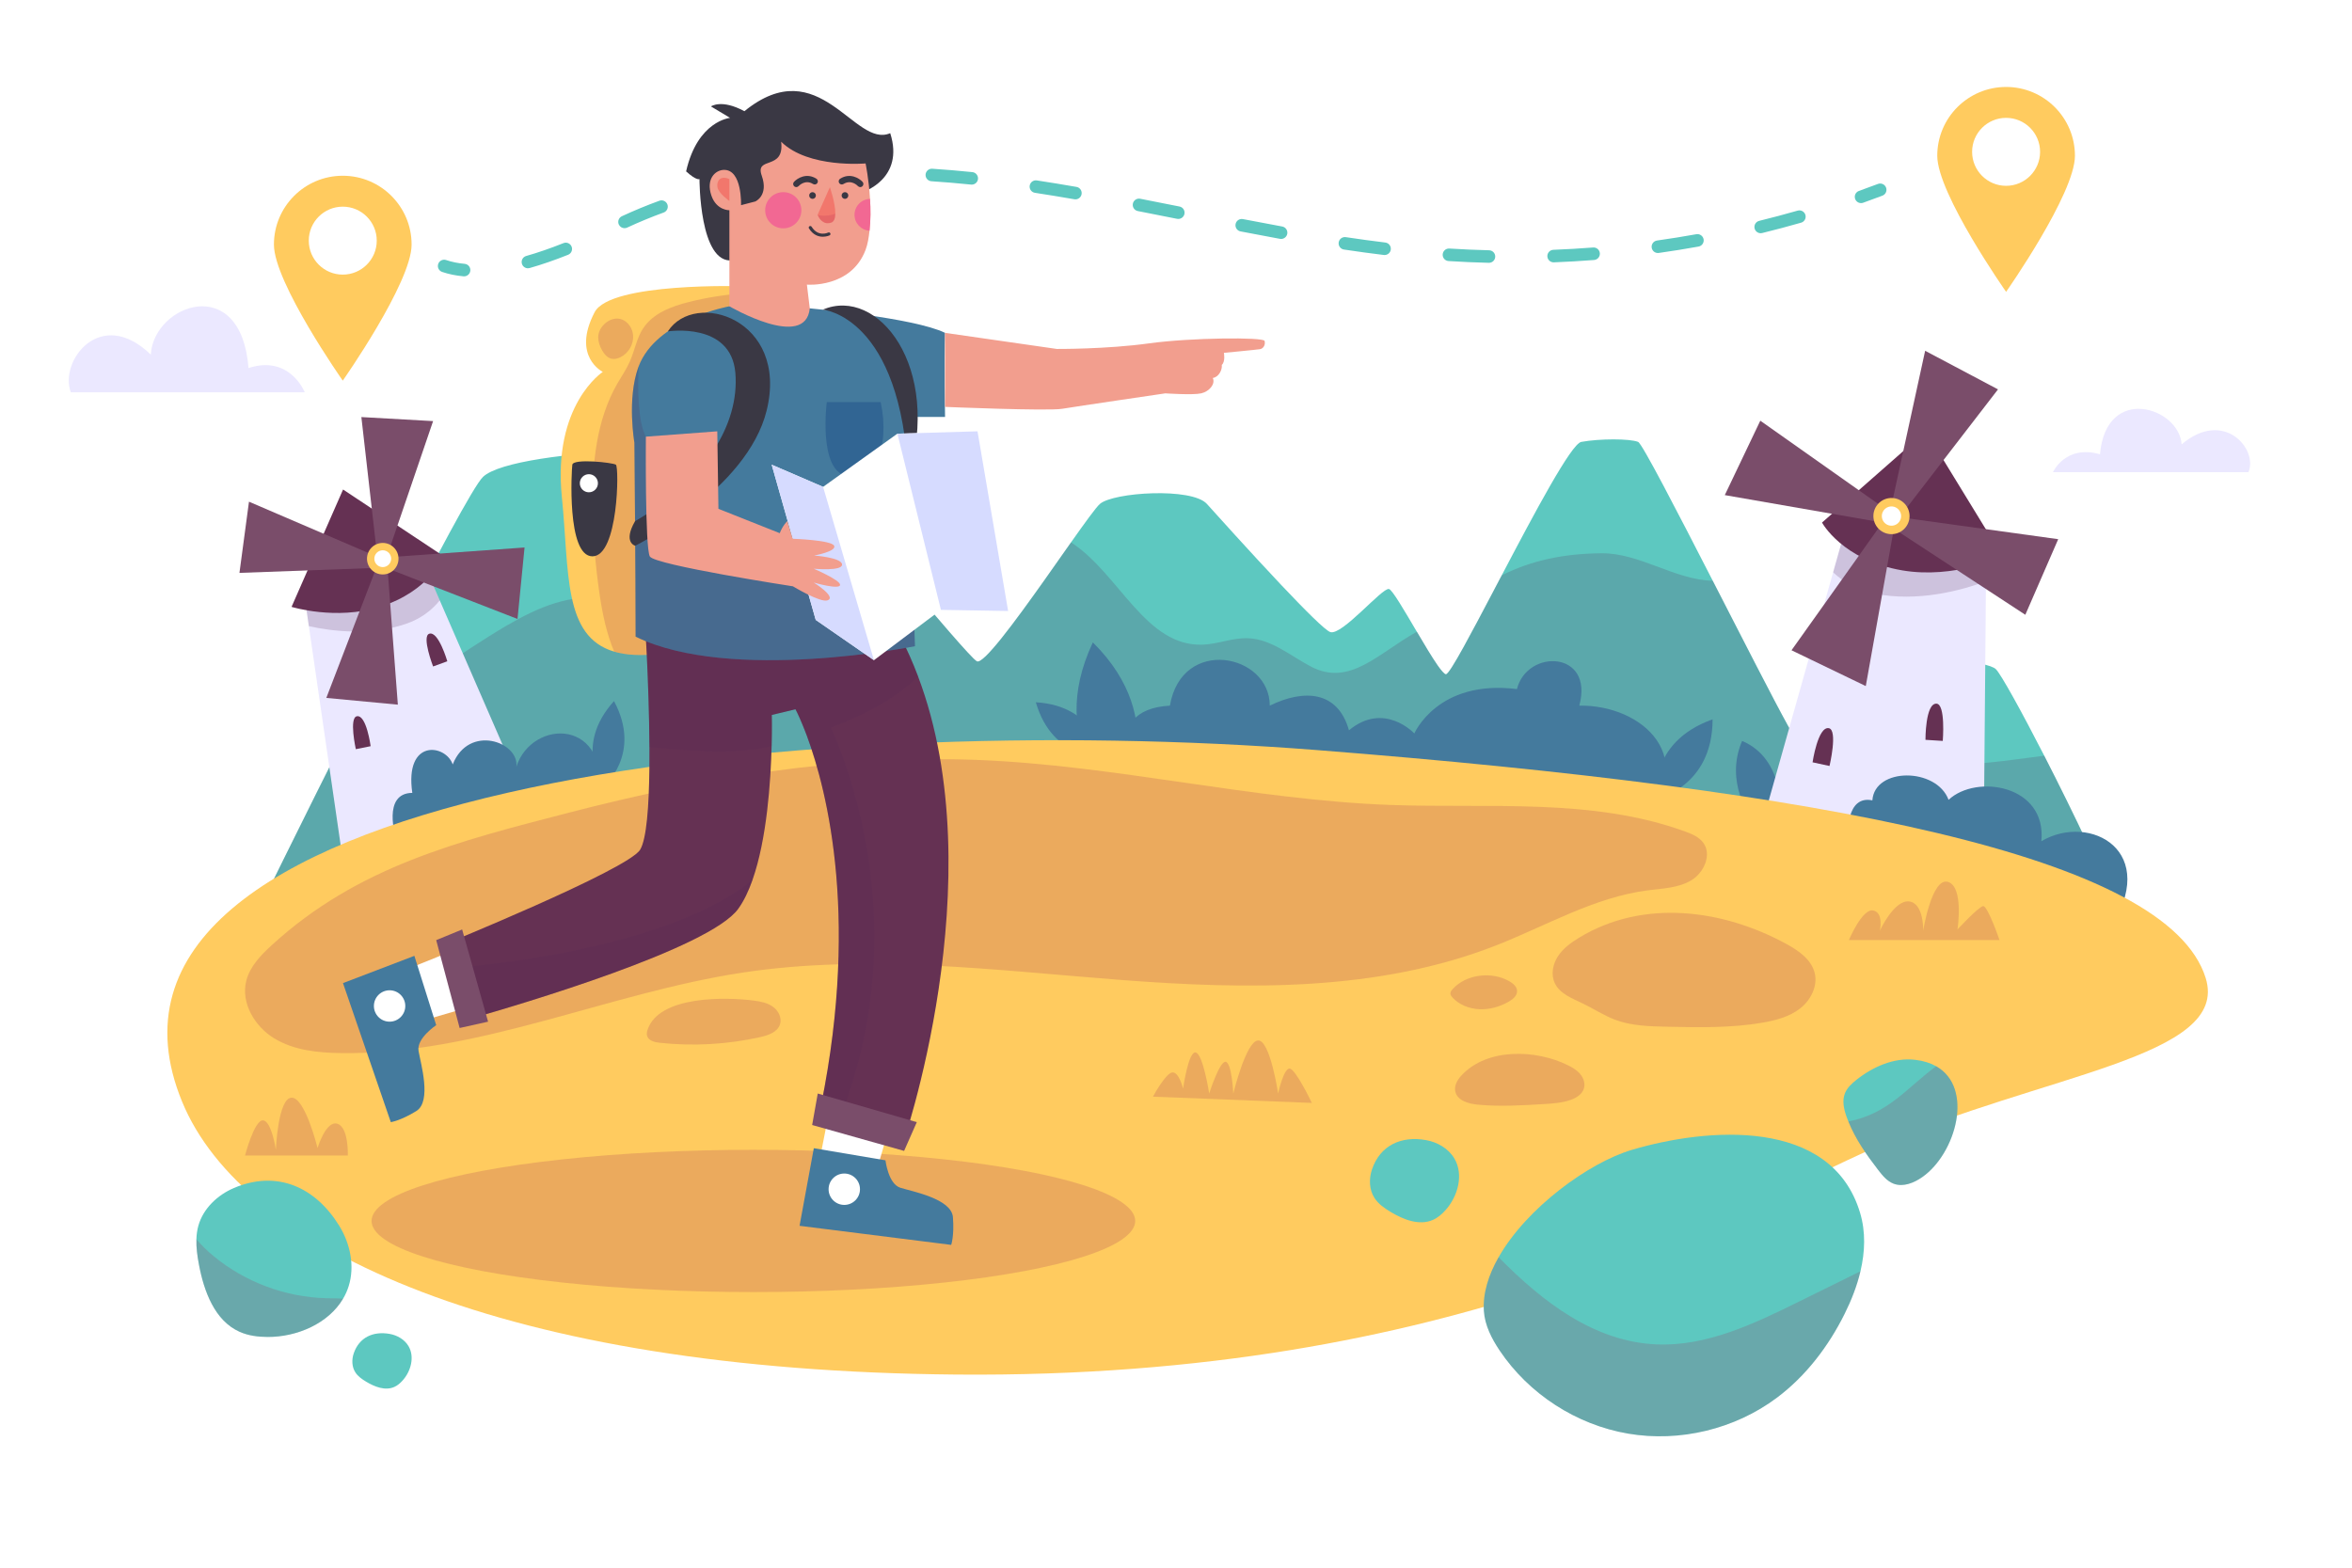
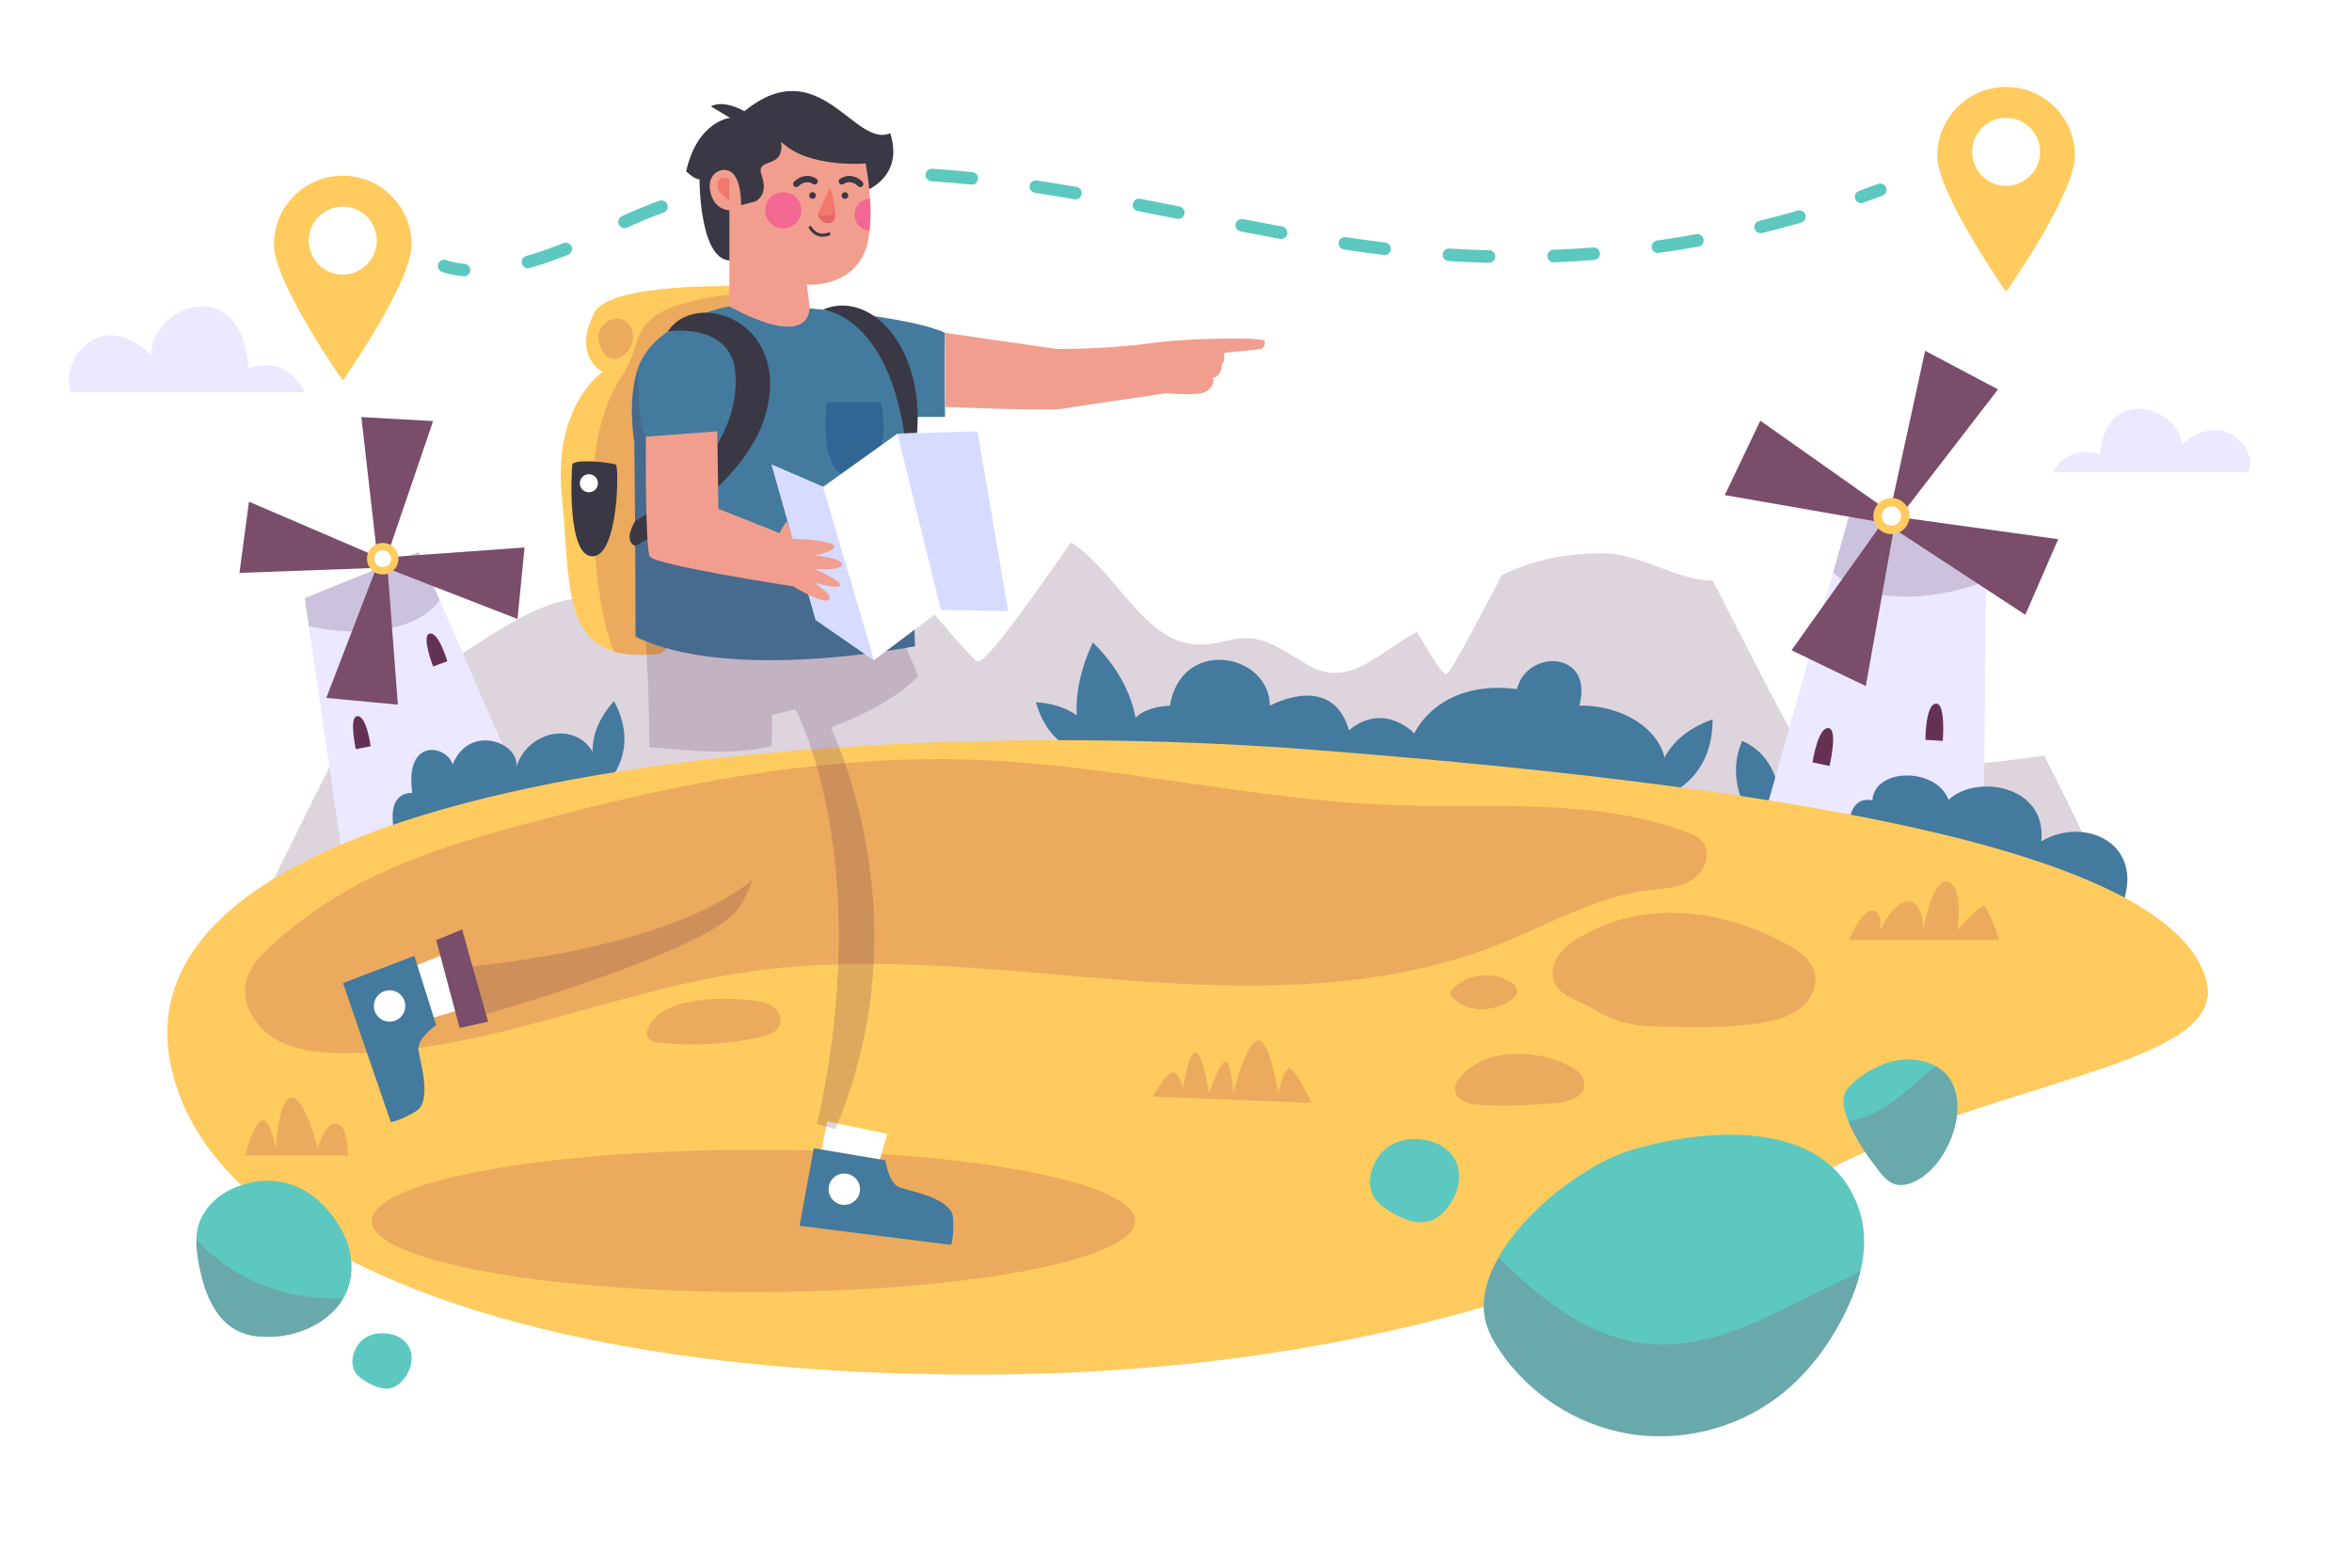
<svg xmlns="http://www.w3.org/2000/svg" version="1.1" x="0px" y="0px" viewBox="0 0 750 500" style="enable-background:new 0 0 750 500;" xml:space="preserve">
  <g id="BACKGROUND">
    <rect style="fill:#FFFFFF;" width="750" height="500" />
  </g>
  <g id="OBJECTS">
    <g>
      <g>
        <path style="fill:#5DC8C0;" d="M147.987,88.138c-0.061,0-0.122-0.002-0.183-0.008c-2.453-0.222-4.748-0.694-6.822-1.403     c-1.045-0.357-1.602-1.494-1.246-2.54c0.357-1.044,1.494-1.602,2.54-1.246c1.771,0.605,3.753,1.011,5.889,1.205     c1.1,0.1,1.911,1.072,1.811,2.172C149.882,87.357,149.01,88.138,147.987,88.138z" />
        <path style="fill:#5DC8C0;" d="M168.342,85.565c-0.872,0-1.674-0.575-1.923-1.455c-0.301-1.063,0.316-2.169,1.379-2.47     c3.708-1.05,7.702-2.429,11.872-4.096c1.027-0.412,2.19,0.088,2.6,1.114c0.41,1.026-0.089,2.189-1.114,2.6     c-4.299,1.719-8.426,3.143-12.267,4.231C168.706,85.54,168.522,85.565,168.342,85.565z M474.796,83.823c-0.017,0-0.033,0-0.049,0     c-4.267-0.103-8.585-0.292-12.835-0.562c-1.102-0.07-1.939-1.021-1.869-2.123c0.07-1.102,1.016-1.926,2.123-1.869     c4.197,0.267,8.463,0.454,12.678,0.555c1.104,0.027,1.978,0.943,1.951,2.048C476.768,82.959,475.878,83.823,474.796,83.823z      M495.415,83.672c-1.069,0-1.955-0.845-1.997-1.922c-0.043-1.104,0.817-2.033,1.921-2.076c4.202-0.163,8.464-0.411,12.669-0.737     c1.106-0.084,2.063,0.738,2.149,1.839c0.086,1.102-0.738,2.063-1.839,2.149c-4.257,0.33-8.571,0.581-12.824,0.746     C495.468,83.671,495.441,83.672,495.415,83.672z M441.508,81.338c-0.081,0-0.162-0.005-0.244-0.015     c-4.07-0.495-8.346-1.077-12.707-1.73c-1.092-0.164-1.845-1.182-1.682-2.274c0.164-1.092,1.181-1.847,2.274-1.682     c4.325,0.648,8.563,1.226,12.596,1.716c1.097,0.133,1.877,1.13,1.744,2.227C443.368,80.594,442.505,81.338,441.508,81.338z      M528.663,80.694c-0.981,0-1.837-0.722-1.978-1.721c-0.154-1.094,0.608-2.105,1.702-2.259c4.169-0.587,8.385-1.263,12.531-2.01     c1.084-0.195,2.127,0.526,2.323,1.614c0.196,1.087-0.526,2.127-1.614,2.323c-4.196,0.756-8.463,1.44-12.683,2.035     C528.849,80.688,528.755,80.694,528.663,80.694z M408.513,76.21c-0.119,0-0.24-0.011-0.361-0.033     c-3.866-0.704-7.978-1.48-12.571-2.372c-1.084-0.21-1.792-1.26-1.582-2.345c0.21-1.084,1.26-1.792,2.345-1.582     c4.578,0.889,8.674,1.662,12.525,2.363c1.087,0.198,1.807,1.24,1.609,2.326C410.302,75.534,409.461,76.21,408.513,76.21z      M561.443,74.382c-0.899,0-1.717-0.611-1.941-1.524c-0.263-1.072,0.393-2.156,1.466-2.419c4.09-1.004,8.217-2.102,12.264-3.264     c1.063-0.304,2.169,0.309,2.474,1.371c0.305,1.062-0.309,2.169-1.371,2.474c-4.097,1.176-8.273,2.287-12.414,3.304     C561.761,74.363,561.601,74.382,561.443,74.382z M199.148,72.777c-0.754,0-1.476-0.429-1.815-1.157     c-0.466-1.002-0.031-2.191,0.97-2.657c3.859-1.794,7.882-3.456,11.956-4.94c1.038-0.377,2.186,0.156,2.564,1.195     c0.378,1.038-0.157,2.186-1.195,2.564c-3.967,1.445-7.883,3.063-11.639,4.808C199.717,72.717,199.431,72.777,199.148,72.777z      M375.732,69.83c-0.13,0-0.262-0.013-0.393-0.039c-4.171-0.833-8.343-1.663-12.518-2.477c-1.084-0.211-1.792-1.261-1.58-2.346     c0.211-1.084,1.262-1.794,2.346-1.58c4.18,0.815,8.358,1.646,12.535,2.48c1.083,0.217,1.786,1.27,1.57,2.353     C377.502,69.172,376.666,69.83,375.732,69.83z M342.926,63.583c-0.114,0-0.229-0.01-0.345-0.03     c-4.441-0.771-8.549-1.444-12.56-2.056c-1.092-0.167-1.842-1.187-1.675-2.279c0.166-1.092,1.181-1.845,2.279-1.675     c4.038,0.616,8.173,1.292,12.641,2.068c1.088,0.189,1.817,1.225,1.628,2.313C344.726,62.897,343.88,63.583,342.926,63.583z      M230.724,62.107c-0.913,0-1.737-0.629-1.948-1.558c-0.245-1.077,0.43-2.148,1.507-2.393c4.11-0.934,8.375-1.747,12.675-2.415     c1.093-0.174,2.114,0.577,2.283,1.669c0.17,1.091-0.578,2.114-1.669,2.283c-4.209,0.654-8.382,1.449-12.403,2.363     C231.02,62.091,230.871,62.107,230.724,62.107z M309.87,58.883c-0.068,0-0.137-0.003-0.207-0.01     c-4.284-0.439-8.54-0.798-12.649-1.066c-1.102-0.072-1.938-1.023-1.865-2.126c0.072-1.102,1.023-1.93,2.126-1.865     c4.159,0.271,8.464,0.634,12.797,1.078c1.099,0.113,1.898,1.095,1.786,2.194C311.752,58.117,310.883,58.883,309.87,58.883z      M263.769,57.571c-1.052,0-1.934-0.822-1.995-1.885c-0.063-1.103,0.779-2.048,1.882-2.111c4.183-0.24,8.511-0.375,12.864-0.4     c0.004,0,0.008,0,0.012,0c1.1,0,1.994,0.888,2,1.988c0.006,1.104-0.884,2.005-1.988,2.012c-4.285,0.025-8.544,0.157-12.659,0.393     C263.846,57.57,263.807,57.571,263.769,57.571z" />
        <path style="fill:#5DC8C0;" d="M593.451,64.776c-0.822,0-1.592-0.51-1.884-1.328c-0.371-1.041,0.171-2.185,1.211-2.556     c2.028-0.724,4.049-1.467,6.063-2.231c1.031-0.391,2.188,0.128,2.58,1.161c0.392,1.033-0.128,2.188-1.161,2.58     c-2.038,0.773-4.084,1.526-6.137,2.258C593.901,64.739,593.674,64.776,593.451,64.776z" />
      </g>
-       <path style="fill:#5DC8C0;" d="M561.568,303.41c-4.52,0.04-9.13,0.07-13.82,0.09c-12.46,0.05-25.53,0.05-39.05,0    c-6.88-0.03-13.88-0.07-20.98-0.12c-2.83-0.02-5.68-0.05-8.54-0.07c-2.87-0.02-5.77-0.05-8.68-0.08    c-172.13-1.73-389.61-9.8-389.61-9.8s15.36-31.36,32.06-64.56c3.68-7.32,7.43-14.73,11.09-21.91c0.09-0.17,0.18-0.33,0.26-0.5    c14.02-27.49,26.75-51.55,29.73-54.37c10.13-9.6,89.48-11.68,100.14-4.22c5,3.5,17.07,17.09,28.89,30.77    c7.05,8.17,14.01,16.36,19.31,22.46c0.16,0.19,0.33,0.38,0.49,0.57c4.51,5.18,7.73,8.72,8.63,9.24    c2.01,1.15,11.99-12.39,21.44-25.72c0.15-0.21,0.3-0.43,0.45-0.64c2.86-4.03,5.65-8.02,8.14-11.56    c4.46-6.31,7.97-11.18,9.21-12.26c4.27-3.74,29.33-5.34,34.13,0c2.71,3,13.68,15.23,23.41,25.54l0.54,0.57    c7.31,7.73,13.82,14.26,15.41,14.76c3.74,1.18,16.56-14.27,18.7-13.74c1.07,0.27,4.95,6.96,8.88,13.63h0.01    c2.37,4.03,4.77,8.05,6.58,10.66c1.19,1.7,2.13,2.79,2.65,2.9c0.01,0,0.03,0,0.03,0c0.62,0,2.68-3.34,5.59-8.6    c2.62-4.73,5.94-11.03,9.52-17.84c0.22-0.43,0.45-0.86,0.68-1.3c0.66-1.26,1.33-2.53,2.01-3.82    c10.45-19.9,22.17-41.97,25.36-42.55c5.87-1.07,15.46-1.07,18.13,0c1.27,0.51,12.33,21.92,23.8,44.29    c2.52,4.91,5.06,9.87,7.52,14.66c8.99,17.54,16.91,32.88,18.91,35.72c0.2,0.28,0.34,0.44,0.42,0.47    c1.34,0.52,7.69-9.19,13.03-16.89c3.2-4.6,6.03-8.49,7.23-9.05c0.88-0.41,4.27-0.63,8.79-0.65c11.91-0.05,31.7,1.26,34.4,3.96    c1.64,1.65,8.05,13.24,15.4,27.57c9.31,18.16,20.12,40.72,24.59,52.94C678.738,300.21,630.958,302.84,561.568,303.41z" />
      <path style="opacity:0.2;fill:#592C55;" d="M561.568,303.41c-4.52,0.04-9.13,0.07-13.82,0.09c-12.46,0.05-25.53,0.05-39.05,0    c-6.88-0.03-13.88-0.07-20.98-0.12c-2.83-0.02-5.68-0.05-8.54-0.07c-2.87-0.02-5.77-0.05-8.68-0.08    c-172.13-1.73-389.61-9.8-389.61-9.8s15.36-31.36,32.06-64.56c1.55-0.68,3.07-1.4,4.57-2.15c15.42-7.69,29.1-18.41,43.96-27.14    c9.76-5.74,21.04-10.76,32.1-8.33c6.58,1.44,12.32,5.37,18.66,7.61c21.81,7.69,44.82-5.54,64.91-17c1.92-1.1,3.89-2.18,5.91-3.22    c7.05,8.17,14.01,16.36,19.31,22.46c0.16,0.19,0.33,0.38,0.49,0.57c4.51,5.18,7.73,8.72,8.63,9.24    c2.01,1.15,11.99-12.39,21.44-25.72c0.15-0.21,0.3-0.43,0.45-0.64c2.86-4.03,5.65-8.02,8.14-11.56c0.25,0.15,0.5,0.32,0.75,0.49    c14.82,10.11,23.2,32.7,41.14,32.14c4.93-0.16,9.69-2.27,14.62-2.06c7.38,0.3,13.44,5.58,19.98,9.03    c12.42,6.54,21.52-4.3,33.79-11.1h0.01c2.37,4.03,4.77,8.05,6.58,10.66c1.19,1.7,2.13,2.79,2.65,2.9c0.01,0,0.03,0,0.03,0    c0.62,0,2.68-3.34,5.59-8.6c2.62-4.73,5.94-11.03,9.52-17.84c0.22-0.43,0.45-0.86,0.68-1.3c0.66-1.26,1.33-2.53,2.01-3.82    c9.65-4.81,19.81-6.92,31.8-7.03c12.25-0.1,23.36,8.49,35.49,8.77c2.52,4.91,5.06,9.87,7.52,14.66    c8.99,17.54,16.91,32.88,18.91,35.72c0.2,0.28,0.34,0.44,0.42,0.47c1.34,0.52,7.69-9.19,13.03-16.89    c2.52,13.32,16.93,22.36,30.76,24.05c11.66,1.43,23.35-0.79,35.06-2.22c9.31,18.16,20.12,40.72,24.59,52.94    C678.738,300.21,630.958,302.84,561.568,303.41z" />
      <path style="fill:#447A9D;" d="M558.375,260.696c0,0-8.559-11.112-2.853-24.386c13.695,5.814,12.268,23.245,12.268,23.245" />
      <g>
        <polygon style="fill:#EBE8FF;" points="561.223,265.229 632.519,273.989 633.281,185.413 633.368,175.011 589.778,163.954      584.541,182.541    " />
        <path style="fill:#653153;" d="M583.158,232.245c2.969,0.515,0.233,12.061,0.233,12.061l-5.405-1.173     C577.987,243.133,579.676,231.641,583.158,232.245z" />
        <path style="fill:#653153;" d="M592.459,194.898c2.969,0.515,0.233,12.061,0.233,12.061l-5.405-1.173     C587.288,205.785,588.977,194.293,592.459,194.898z" />
        <path style="fill:#653153;" d="M617.461,224.421c3.012,0.063,2.044,11.888,2.044,11.888l-5.519-0.347     C613.985,235.963,613.927,224.348,617.461,224.421z" />
        <path style="opacity:0.2;fill:#592C55;" d="M584.541,182.541c3.414,3.206,7.829,5.766,13.515,6.855     c13.369,2.566,26.766-0.872,35.225-3.983l0.087-10.402l-43.59-11.057L584.541,182.541z" />
-         <path style="fill:#653153;" d="M614.117,137.543l24.487,40.018c0,0-15.432,7.167-31.978,4.363     c-19.175-3.25-25.625-15.259-25.625-15.259L614.117,137.543z" />
        <polyline style="fill:#7A4D6A;" points="605.403,165.337 637.119,124.189 613.884,111.88 602.606,163.648    " />
        <polyline style="fill:#7A4D6A;" points="603.765,164.138 561.32,134.179 549.999,157.91 602.195,167.003    " />
        <polyline style="fill:#7A4D6A;" points="601.406,165.078 571.272,207.398 594.956,218.818 604.264,166.66    " />
        <polyline style="fill:#7A4D6A;" points="602.366,167.618 645.829,196.079 656.317,171.968 603.835,164.7    " />
        <path style="fill:#FFCB5F;" d="M597.435,165.375c0.431,3.156,3.338,5.365,6.494,4.935c3.156-0.43,5.365-3.338,4.935-6.494     c-0.431-3.156-3.338-5.365-6.494-4.935C599.214,159.312,597.004,162.219,597.435,165.375z" />
        <path style="fill:#FFFFFF;" d="M600.097,165.012c0.23,1.685,1.783,2.865,3.468,2.635c1.685-0.23,2.865-1.783,2.635-3.468     c-0.23-1.685-1.783-2.865-3.468-2.635C601.047,161.774,599.867,163.326,600.097,165.012z" />
      </g>
      <path style="fill:#447A9D;" d="M589.309,266.186c0,0-0.704-12.678,7.748-10.918c0.704-10.565,20.426-10.549,24.3-0.168    c8.805-8.285,31.344-4.763,29.583,13.199c15.496-9.157,38.388,3.17,21.483,28.527" />
      <g>
        <polygon style="fill:#EBE8FF;" points="170.098,260.13 109.578,276.09 98.488,199.71 97.188,190.74 133.518,176.06      140.228,191.49    " />
        <path style="fill:#653153;" d="M136.888,202.12c-2.502,0.794,1.219,10.44,1.219,10.44l4.528-1.649     C142.635,210.911,139.824,201.188,136.888,202.12z" />
        <path style="fill:#653153;" d="M113.828,228.437c-2.593,0.409-0.364,10.504-0.364,10.504l4.724-0.949     C118.188,237.992,116.87,227.957,113.828,228.437z" />
        <path style="opacity:0.2;fill:#592C55;" d="M140.228,191.49c-2.57,3.17-6.08,5.9-10.86,7.51c-11.24,3.79-23.21,2.4-30.88,0.71     l-1.3-8.97l36.33-14.68L140.228,191.49z" />
-         <path style="fill:#653153;" d="M109.395,156.126l-16.427,37.433c0,0,14.167,4.37,28.121,0     c16.172-5.064,20.325-16.191,20.325-16.191L109.395,156.126z" />
        <polyline style="fill:#7A4D6A;" points="120.354,177.998 115.233,133.021 138.107,134.306 123.201,177.998    " />
        <polyline style="fill:#7A4D6A;" points="122.116,177.841 167.268,174.615 165.023,197.414 121.996,180.685    " />
        <polyline style="fill:#7A4D6A;" points="123.452,179.605 126.865,224.743 104.056,222.593 120.607,179.497    " />
        <polyline style="fill:#7A4D6A;" points="121.592,181.067 76.355,182.718 79.393,160.01 121.811,178.228    " />
        <path style="fill:#FFCB5F;" d="M127.075,178.189c0,2.775-2.25,5.025-5.025,5.025s-5.025-2.25-5.025-5.025     c0-2.775,2.25-5.025,5.025-5.025S127.075,175.414,127.075,178.189z" />
        <circle style="fill:#FFFFFF;" cx="122.05" cy="178.189" r="2.684" />
      </g>
      <path style="fill:#447A9D;" d="M126.236,267.251c0,0-4.498-14.303,5.241-14.366c-2.525-17.375,10.629-15.572,12.889-9.079    c5.146-12.985,21.225-7.172,20.295,0.721c5.05-15.51,30.402-15.664,26.33,10.821" />
      <path style="fill:#447A9D;" d="M361.72,249.961c0,0-11.873-23.6,11.338-24.905c3.777-22.184,31.847-16.577,31.848,0    c10.796-5.282,21.655-4.871,25.247,7.863c11.259-9.334,20.848,1.014,20.848,1.014s7.409-17.326,32.719-14.159    c3.239-12.925,24.655-12.303,19.885,5.282c20.062-0.311,39.495,16.591,18.982,39.458    C502.073,287.382,361.72,249.961,361.72,249.961z" />
      <path style="fill:#447A9D;" d="M528.133,254.82c0,0-2.853-17.974,17.974-25.392C546.107,251.111,528.133,254.82,528.133,254.82z" />
      <path style="fill:#447A9D;" d="M357.433,255.807c0,0-24.556-17.659-8.948-50.923C374.081,230.25,357.433,255.807,357.433,255.807z    " />
      <path style="fill:#447A9D;" d="M351.804,241.146c0,0-16.014,1.602-21.501-17.163C349.446,225.089,351.804,241.146,351.804,241.146    z" />
      <path style="fill:#447A9D;" d="M192.458,250.918c0,0-9.766-12.792,3.33-27.309C204.891,240.486,192.458,250.918,192.458,250.918z" />
      <path style="fill:#FFCB5F;" d="M58.075,351.385c19.35,47.06,102.469,85.77,246.845,87.017    c159.601,1.379,245.139-51.32,293.905-72.81c52.388-23.086,112.461-28.278,104.505-53.701    c-12.195-38.971-121.303-59.954-283.431-72.664C254.92,226.294,16.879,251.192,58.075,351.385z" />
      <path style="opacity:0.2;fill:#9B2C55;" d="M86.654,301.451c-3.466,3.174-6.925,6.74-8.103,11.29    c-1.834,7.084,2.65,14.645,8.903,18.445c6.253,3.8,13.857,4.58,21.174,4.688c43.685,0.643,84.959-19.112,128.154-25.669    c39.91-6.058,80.532-0.737,120.781,2.348c40.25,3.085,81.957,3.71,119.535-11.035c16.017-6.285,31.289-15.351,48.354-17.551    c4.712-0.607,9.692-0.737,13.785-3.148c4.093-2.411,6.712-8.186,3.909-12.021c-1.356-1.856-3.605-2.802-5.764-3.588    c-29.738-10.827-62.45-7.314-94.077-8.481c-44.092-1.626-87.433-12.608-131.521-14.354c-44.08-1.745-87.913,5.829-130.446,16.838    C146.059,268.343,114.103,276.312,86.654,301.451z" />
      <ellipse style="opacity:0.2;fill:#9B2C55;" cx="240.239" cy="389.411" rx="121.753" ry="22.687" />
      <path style="opacity:0.2;fill:#9B2C55;" d="M206.473,328.49c-0.198,0.608-0.31,1.27-0.132,1.884    c0.45,1.557,2.387,2.037,3.998,2.211c10.718,1.157,21.626,0.539,32.144-1.823c2.535-0.569,5.426-1.575,6.24-4.043    c0.678-2.054-0.494-4.366-2.25-5.629c-1.756-1.263-3.966-1.691-6.111-1.968C231.714,318.006,210.086,317.414,206.473,328.49z" />
      <path style="opacity:0.2;fill:#9B2C55;" d="M503.512,299.084c-2.563,1.56-5.062,3.38-6.708,5.889    c-1.646,2.508-2.307,5.834-1.039,8.554c1.612,3.455,5.615,4.92,9.05,6.576c3.412,1.644,6.594,3.776,10.136,5.116    c5.239,1.982,10.965,2.127,16.565,2.248c10.214,0.221,20.504,0.437,30.569-1.309c4.236-0.735,8.547-1.879,11.937-4.524    c3.39-2.645,5.664-7.101,4.649-11.28c-1.033-4.255-5.003-7.073-8.84-9.181C549.46,289.982,524.028,286.596,503.512,299.084z" />
      <path style="opacity:0.2;fill:#9B2C55;" d="M465.959,343.077c-1.254,1.368-2.286,3.189-1.91,5.006    c0.599,2.899,4.159,3.942,7.105,4.228c6.974,0.676,14.001,0.255,20.995-0.167c2.951-0.178,5.947-0.365,8.732-1.353    c1.785-0.633,3.589-1.751,4.172-3.552c0.506-1.564-0.054-3.327-1.091-4.603s-2.489-2.142-3.961-2.875    C489.922,334.743,474.222,334.062,465.959,343.077z" />
      <g>
        <path style="fill:#FFCB5F;" d="M639.7,27.732c-12.124,0-21.952,9.828-21.952,21.952c0,12.124,21.952,43.392,21.952,43.392     s21.952-31.268,21.952-43.392C661.652,37.56,651.823,27.732,639.7,27.732z M639.7,59.265c-5.986,0-10.838-4.852-10.838-10.838     c0-5.986,4.852-10.838,10.838-10.838c5.986,0,10.838,4.852,10.838,10.838C650.538,54.413,645.685,59.265,639.7,59.265z" />
        <path style="fill:#FFCB5F;" d="M109.3,56.053c-12.124,0-21.952,9.828-21.952,21.952c0,12.124,21.952,43.392,21.952,43.392     s21.952-31.269,21.952-43.392C131.252,65.881,121.424,56.053,109.3,56.053z M109.3,87.587c-5.986,0-10.838-4.852-10.838-10.838     c0-5.986,4.852-10.838,10.838-10.838c5.986,0,10.838,4.852,10.838,10.838C120.138,82.735,115.286,87.587,109.3,87.587z" />
      </g>
      <path style="fill:#5DC8C0;" d="M593.258,405.46c-1.11,4.69-2.91,9.28-5.05,13.57c-5.15,10.36-12.34,19.83-21.6,26.76    c-13.39,10.02-30.96,14.26-47.44,11.45c-16.49-2.81-31.66-12.63-40.97-26.52c-2.55-3.8-4.73-8.05-5.02-12.62    c-0.36-5.6,1.46-11.45,4.69-17.12c8.95-15.74,28.71-30.14,42.48-34.24c23.76-7.06,63.64-10.58,72.8,20.11    C594.958,392.91,594.718,399.27,593.258,405.46z" />
      <path style="fill:#5DC8C0;" d="M437.49,372.995c-1.006,2.974-0.906,6.427,0.788,9.07c1.232,1.923,3.176,3.267,5.13,4.448    c4.102,2.479,9.199,4.502,13.571,2.537c1.533-0.689,2.828-1.821,3.951-3.072c3.992-4.449,5.879-11.369,2.827-16.508    c-1.89-3.183-5.396-5.199-9.041-5.846C446.836,362.229,440.109,365.253,437.49,372.995z" />
      <path style="fill:#5DC8C0;" d="M112.788,431.669c-0.669,1.978-0.603,4.275,0.524,6.033c0.82,1.279,2.112,2.173,3.412,2.958    c2.728,1.649,6.118,2.994,9.026,1.688c1.019-0.458,1.881-1.211,2.628-2.043c2.655-2.959,3.91-7.561,1.88-10.98    c-1.257-2.117-3.589-3.458-6.013-3.888C119.004,424.509,114.53,426.521,112.788,431.669z" />
      <path style="fill:#5DC8C0;" d="M111.169,410.26c-0.44,1.4-1.04,2.72-1.77,3.95c-4.64,7.89-14.64,12.23-24.04,12.2    c-3.06-0.01-6.16-0.4-8.95-1.64c-7.96-3.55-11.38-12.92-12.98-21.48c-0.5-2.65-0.89-5.37-0.8-8.05c0.04-1.45,0.23-2.88,0.62-4.29    c1.54-5.5,6.1-9.82,11.35-12.05c13.68-5.82,25.92-0.35,33.56,12.02C111.698,396.65,113.198,403.85,111.169,410.26z" />
      <path style="fill:#5DC8C0;" d="M613.018,375.39c-2.67,1.88-6.1,3.29-9.16,2.15c-2.09-0.79-3.58-2.61-4.94-4.38    c-3.71-4.81-7.26-9.85-9.51-15.47c-0.24-0.56-0.45-1.13-0.65-1.7c-0.81-2.33-1.37-4.93-0.47-7.24c0.68-1.76,2.13-3.11,3.61-4.29    c5.33-4.24,12.06-7.24,18.83-6.44c2.65,0.31,4.86,1.03,6.67,2.05C629.568,346.95,623.688,367.88,613.018,375.39z" />
      <path style="opacity:0.2;fill:#9B2C55;" d="M589.565,299.826c0,0,4.269-10.129,7.73-9.449c3.462,0.68,2.153,6.449,2.153,6.449    s4.538-9.871,9.31-9.322c4.772,0.549,4.508,9.322,4.508,9.322s2.741-17.095,7.889-15.564c5.148,1.531,3.036,15.187,3.036,15.187    s6.72-7.261,8.173-7.453c1.453-0.192,5.24,10.831,5.24,10.831" />
      <path style="opacity:0.2;fill:#9B2C55;" d="M367.646,349.767c0,0,4.067-7.558,6.201-7.726c2.134-0.169,3.414,5.167,3.414,5.167    s1.707-12.165,4.055-11.524c2.348,0.641,4.268,13.084,4.268,13.084s3.414-10.736,5.335-10.096    c1.921,0.64,2.348,10.096,2.348,10.096s4.055-16.711,7.896-16.925c3.841-0.213,6.402,16.925,6.402,16.925s1.707-7.962,3.628-7.962    c1.921,0,7.122,10.962,7.122,10.962" />
      <path style="opacity:0.2;fill:#9B2C55;" d="M78.136,368.535c0,0,2.993-11.435,5.745-11.204c2.753,0.231,4.083,9.393,4.083,9.393    s0.665-16.443,4.988-16.627c4.323-0.184,8.313,16.053,8.313,16.053s2.66-8.887,6.318-7.74c3.658,1.147,3.333,10.125,3.333,10.125" />
      <path style="opacity:0.2;fill:#9B2C55;" d="M593.258,405.46c-1.11,4.69-2.91,9.28-5.05,13.57c-5.15,10.36-12.34,19.83-21.6,26.76    c-13.39,10.02-30.96,14.26-47.44,11.45c-16.49-2.81-31.66-12.63-40.97-26.52c-2.55-3.8-4.73-8.05-5.02-12.62    c-0.36-5.6,1.46-11.45,4.69-17.12c14.23,14.45,30.58,26.93,50.31,27.8c16.01,0.7,31.15-6.57,45.51-13.66    C580.208,411.9,586.728,408.68,593.258,405.46z" />
      <path style="opacity:0.2;fill:#9B2C55;" d="M613.018,375.39c-2.67,1.88-6.1,3.29-9.16,2.15c-2.09-0.79-3.58-2.61-4.94-4.38    c-3.71-4.81-7.26-9.85-9.51-15.47c12.85-2.51,18.75-10.86,27.99-17.62C629.568,346.95,623.688,367.88,613.018,375.39z" />
      <path style="opacity:0.2;fill:#9B2C55;" d="M109.398,414.21c-4.64,7.89-14.64,12.23-24.04,12.2c-3.06-0.01-6.16-0.4-8.95-1.64    c-7.96-3.55-11.38-12.92-12.98-21.48c-0.5-2.65-0.89-5.37-0.8-8.05c1.67,1.97,3.54,3.79,5.5,5.4    c10.04,8.28,22.89,13.08,35.9,13.41C105.808,414.1,107.618,414.07,109.398,414.21z" />
      <path style="opacity:0.2;fill:#9B2C55;" d="M463.18,315.509c-0.364,0.413-0.715,0.896-0.681,1.428    c0.029,0.446,0.325,0.837,0.636,1.179c2.098,2.313,5.339,3.619,8.597,3.769c3.258,0.15,6.512-0.79,9.295-2.366    c1.382-0.783,2.789-1.955,2.742-3.454c-0.041-1.312-1.2-2.355-2.397-3.058C475.742,309.703,467.404,310.708,463.18,315.509z" />
      <path style="fill:#EBE8FF;" d="M716.979,150.591h-62.333c0,0,3.945-8.857,14.991-5.701c1.973-22.487,25.249-14.991,26.038-3.156    C709.089,130.293,720.135,143.274,716.979,150.591z" />
      <path style="fill:#EBE8FF;" d="M22.577,125.123h74.611c0,0-4.722-12.028-17.944-7.742c-2.361-30.536-30.222-20.357-31.167-4.286    C32.022,97.559,18.799,115.186,22.577,125.123z" />
    </g>
    <g>
      <polygon style="fill:#FFFFFF;" points="144.732,303.088 128.598,309.597 133.681,325.852 149.594,321.211   " />
      <polygon style="fill:#FFFFFF;" points="263.777,357.664 261.12,371.188 278.975,375.262 282.953,361.629   " />
      <path style="fill:#447A9D;" d="M132.134,304.856l6.962,22.102c0,0-6.299,4.199-5.636,8.177c0.663,3.978,4.31,16.134-0.718,19.228    c-5.028,3.094-8.122,3.536-8.122,3.536l-15.25-44.346L132.134,304.856z" />
      <path style="fill:#447A9D;" d="M259.508,366.211l22.848,3.86c0,0,0.872,7.52,4.717,8.74c3.844,1.22,16.328,3.506,16.794,9.391    c0.467,5.885-0.548,8.842-0.548,8.842l-48.358-6.085L259.508,366.211z" />
      <g>
        <path style="fill:#FFCB5F;" d="M237.236,91.296c0,0-0.092,0.797-0.275,2.272c-1.988,15.832-14.174,109.149-26.543,114.958     c-6.038,0.705-10.802,0.421-14.577-0.696c-16.373-4.847-14.247-25.361-16.675-49.311c-2.987-29.465,13.056-39.91,13.056-39.91     s-10.003-4.855-2.611-19.03C194.641,89.933,237.236,91.296,237.236,91.296z" />
        <path style="opacity:0.2;fill:#9B2C55;" d="M236.962,93.568c-1.988,15.832-14.174,109.149-26.543,114.958     c-6.038,0.705-10.802,0.421-14.577-0.696c-2.401-5.699-3.72-12.012-4.627-18.15c-1.383-9.327-2.135-18.755-2.245-28.183     c-0.156-13.459,1.154-27.432,7.852-39.104c1.356-2.364,2.932-4.627,4.031-7.119c1.53-3.472,2.144-7.366,4.215-10.536     c3.161-4.838,9.061-7.036,14.668-8.438C225.381,94.888,231.153,93.971,236.962,93.568z" />
        <path style="fill:#3A3844;" d="M182.503,148.21c-0.231,1.408-1.869,29.224,6.41,29.224c8.279,0,8.546-28.535,7.478-29.224     C195.323,147.521,182.839,146.166,182.503,148.21z" />
        <path style="fill:#FFFFFF;" d="M190.666,154.126c0-1.594-1.292-2.887-2.886-2.887s-2.886,1.292-2.886,2.887     c0,1.594,1.292,2.886,2.886,2.886S190.666,155.72,190.666,154.126z" />
        <path style="opacity:0.2;fill:#9B2C55;" d="M190.752,107.587c0.01,1.447,0.517,2.855,1.223,4.118     c0.685,1.225,1.677,2.417,3.048,2.714c0.935,0.202,1.916-0.048,2.777-0.464c2.567-1.242,4.292-4.099,4.088-6.943     c-0.156-2.161-1.473-4.282-3.484-5.091C194.894,100.508,190.728,104.041,190.752,107.587z" />
-         <path style="fill:#653153;" d="M287.468,366.15l-21.13-6.03l-5.79-1.65c14.26-63.92,3.11-106.61-3.25-123.77     c-0.52-1.4-1-2.62-1.45-3.68c-1.31-3.19-2.19-4.81-2.19-4.81l-7.55,1.82c0,0,0.11,3.93-0.05,9.9     c-0.29,11.23-1.5,29.68-6.11,42.74c-1.25,3.54-2.74,6.69-4.54,9.18c-9.13,12.68-69.76,30.6-85.28,35.02     c-2.31,0.66-3.62,1.02-3.62,1.02l-6.62-23.94c0,0,60.35-24.52,64.24-30.95c2.06-3.4,2.82-13.94,2.95-26.15     c0.02-2.14,0.03-4.33,0.01-6.54c-0.1-20.76-1.62-43.44-1.62-43.44l81.61,8.11c2.15,4.14,4.03,8.4,5.67,12.75     C317.339,280.85,287.468,366.15,287.468,366.15z" />
        <g>
          <path style="opacity:0.2;fill:#592C55;" d="M292.748,215.73c-1.64-4.35-3.52-8.61-5.67-12.75l-81.61-8.11      c0,0,1.52,22.68,1.62,43.44c9.56,0.63,25.78,2.99,38.97-0.38c0.16-5.97,0.05-9.9,0.05-9.9l7.55-1.82      c0,0,0.879,1.624,2.198,4.807l-0.008,0.003c0.45,1.06,0.93,2.28,1.45,3.68c6.36,17.16,17.51,59.85,3.25,123.77l5.79,1.65      c25.508-59.917,4.996-113.904-1.372-128.081C275.88,227.92,285.915,222.587,292.748,215.73z" />
          <path style="opacity:0.2;fill:#592C55;" d="M150.128,324.87c15.52-4.42,76.15-22.34,85.28-35.02c1.8-2.49,3.29-5.64,4.54-9.18      c-28.26,23.09-92.58,27.77-92.58,27.77L150.128,324.87z" />
        </g>
        <path style="fill:#447A9D;" d="M301.353,132.975H289.47l1.677,53.617l0.605,19.506c0,0-58.812,11.837-89.065-3.051     c0-19.46-0.385-61.845-0.385-61.845s-2.437-13.844,1.246-24.078c0.028-0.073,0.055-0.147,0.083-0.22     c5.635-15.044,28.962-19.213,28.962-19.213l25.626,0.66c0,0,33.085,2.932,43.136,7.806     C301.051,115.603,301.353,132.975,301.353,132.975z" />
        <path style="opacity:0.2;fill:#592C55;" d="M291.751,206.098c0,0-58.812,11.837-89.065-3.051c0-19.46-0.385-61.845-0.385-61.845     s-2.437-13.844,1.246-24.078c0.028-0.073,0.055-0.147,0.083-0.22c-0.275,6.23-0.339,17.518,2.327,22.365     c2.52,11.7,11.673,37.125,11.673,37.125l63.714,11.444l9.803-1.246L291.751,206.098z" />
        <path style="fill:#3A3844;" d="M262.378,98.761c0,0,25.099,1.999,27.265,53.651C300.425,116.904,279.859,91.261,262.378,98.761z" />
        <path style="fill:#316593;" d="M280.83,128.236h-17.186c0,0-2.755,21.305,6.062,23.514     C278.522,153.959,283.982,143.274,280.83,128.236z" />
        <path style="fill:#3A3844;" d="M212.96,105.702c0,0,20.148-3.179,21.532,13.237c1.384,16.415-9.773,34.495-31.989,47.28     c-3.935,6.816,0.055,7.845,0.055,7.845s35.707-17.744,41.923-43.186C251.588,101.794,221.583,92.296,212.96,105.702z" />
        <path style="fill:#3A3844;" d="M275.028,61.285c0,0,13.526-4.174,8.844-18.813c-11.388,5.014-22.522-26.507-46.504-7.008     c-7.312-3.961-10.664-1.523-10.664-1.523l6.094,3.656c0,0-10.359,0.914-14.015,17.062c3.351,3.047,4.266,2.452,4.266,2.452     s-0.06,27.142,10.511,25.923" />
        <path style="fill:#F29E8E;" d="M226.859,62.407c1.637,4.736,5.726,4.65,5.726,4.65l0.002,30.632c0,0,24.271,14.191,25.633,0.663     l-0.916-7.572c0,0,14.072,1.202,18.714-11.099c0.701-1.857,1.017-3.956,1.253-6.102c0.385-3.385,0.36-6.932,0.161-10.144     c-0.372-6.3-1.414-11.31-1.414-11.31s-18.243,1.644-26.924-6.928c1.136,9.366-8.457,4.46-6.187,10.834     c2.257,6.374-2.059,8.222-2.059,8.222l-4.546,1.186c0,0,0.429-11.467-5.536-11.256C228.075,54.272,225.029,57.112,226.859,62.407     z" />
        <path style="fill:#F26893;" d="M272.484,68.508c0,2.716,2.121,4.923,4.787,5.072c0.385-3.385,0.36-6.932,0.161-10.144     C274.691,63.498,272.484,65.755,272.484,68.508z" />
        <path style="fill:#F26893;" d="M243.999,67.057c0,3.188,2.584,5.772,5.772,5.772c3.188,0,5.772-2.584,5.772-5.772     c0-3.188-2.584-5.772-5.772-5.772C246.583,61.285,243.999,63.869,243.999,67.057z" />
        <path style="fill:#3A3844;" d="M274.316,59.679c-0.268,0-0.536-0.107-0.733-0.319c-0.218-0.232-2.184-2.204-4.614-0.673     c-0.467,0.295-1.084,0.154-1.379-0.313c-0.294-0.467-0.154-1.084,0.314-1.379c3.115-1.962,6.038-0.198,7.148,1.007     c0.374,0.406,0.348,1.039-0.059,1.413C274.801,59.592,274.558,59.679,274.316,59.679z" />
        <path style="fill:#3A3844;" d="M253.919,59.676c-0.244,0-0.488-0.088-0.68-0.267c-0.403-0.375-0.429-1.003-0.057-1.408     c1.11-1.206,4.032-2.969,7.148-1.007c0.467,0.294,0.608,0.912,0.313,1.379c-0.294,0.467-0.912,0.608-1.379,0.313     c-2.431-1.531-4.398,0.443-4.614,0.673C254.454,59.57,254.187,59.676,253.919,59.676z" />
        <path style="fill:#3A3844;" d="M268.371,62.354c0,0.59,0.479,1.069,1.069,1.069c0.59,0,1.069-0.479,1.069-1.069     c0-0.59-0.479-1.069-1.069-1.069C268.849,61.285,268.371,61.764,268.371,62.354z" />
        <path style="fill:#F2776C;" d="M260.715,68.508c0,0,0.012,0.025,0.025,0.062c0.174,0.459,1.464,3.41,4.34,2.418     c0.918-0.322,1.253-1.414,1.277-2.815c0.062-3.361-1.724-8.482-1.724-8.482L260.715,68.508z" />
        <path style="fill:#3A3844;" d="M258.031,62.354c0,0.59,0.479,1.069,1.069,1.069c0.59,0,1.069-0.479,1.069-1.069     c0-0.59-0.479-1.069-1.069-1.069C258.51,61.285,258.031,61.764,258.031,62.354z" />
        <path style="fill:#3A3844;" d="M262.378,75.504c-1.353,0-3.087-0.513-4.42-2.659c-0.145-0.234-0.074-0.543,0.161-0.688     c0.235-0.145,0.543-0.073,0.688,0.161c2.074,3.339,5.166,1.918,5.296,1.854c0.25-0.117,0.547-0.013,0.667,0.237     c0.119,0.249,0.012,0.548-0.237,0.666C264.513,75.085,263.602,75.504,262.378,75.504z" />
        <path style="opacity:0.2;fill:#B72C55;" d="M260.74,68.57c0.174,0.459,1.464,3.41,4.34,2.418     c0.918-0.322,1.253-1.414,1.277-2.815C265.155,68.608,263.108,69.079,260.74,68.57z" />
        <path style="fill:#F2776C;" d="M232.585,57.112v6.993c0,0-3.492-2.461-3.81-4.414C228.458,57.739,229.671,55.848,232.585,57.112z     " />
      </g>
      <path style="fill:#F29E8E;" d="M301.353,106.16L337,111.293c0,0,15.772,0.108,29.424-1.782    c13.344-1.847,36.486-2.005,36.823-0.785c0.337,1.22-0.349,2.457-1.482,2.642c-1.133,0.186-11.484,1.168-11.484,1.168    s0.529,2.795-0.68,3.853c0.227,1.511-0.982,3.929-2.871,4.155c0.907,1.889-1.058,4.306-3.702,4.911    c-2.644,0.604-11.425,0-11.425,0s-28.353,4.165-32.923,4.926c-4.57,0.762-37.328-0.609-37.328-0.609V106.16z" />
      <g>
        <polygon style="fill:#FFFFFF;" points="246.075,148.21 262.467,155.282 286.162,138.313 311.711,137.565 321.466,194.873      300.037,194.514 278.681,210.562 260.116,197.71    " />
        <polygon style="fill:#D6DBFF;" points="286.162,138.313 300.037,194.514 321.466,194.873 311.711,137.565    " />
        <polygon style="fill:#D6DBFF;" points="262.467,155.282 278.681,210.562 260.116,197.71 246.075,148.21    " />
      </g>
      <path style="fill:#F29E8E;" d="M228.726,137.565l-22.768,1.702c0,0-0.307,35.475,1.265,38.217    c1.572,2.742,45.631,9.518,45.631,9.518s8.733,5.307,11.043,4.467c2.962-1.077-4.411-5.671-4.411-5.671s8.333,2.424,8.402,0.735    c0.062-1.532-8.402-5.146-8.402-5.146s9.209,0.874,9.032-1.365c-0.177-2.239-8.927-2.836-8.927-2.836s7.246-1.302,6.406-3.121    c-0.84-1.819-13.238-2.234-13.238-2.234l-1.709-5.611c0,0-1.428,1.307-2.408,3.826l-19.551-7.764L228.726,137.565z" />
      <path style="fill:#FFFFFF;" d="M129.237,320.848c0-2.764-2.24-5.004-5.004-5.004c-2.763,0-5.004,2.24-5.004,5.004    c0,2.764,2.24,5.004,5.004,5.004C126.996,325.852,129.237,323.612,129.237,320.848z" />
      <path style="fill:#FFFFFF;" d="M274.227,379.291c0-2.763-2.24-5.004-5.004-5.004c-2.764,0-5.004,2.24-5.004,5.004    c0,2.764,2.24,5.004,5.004,5.004C271.987,384.294,274.227,382.054,274.227,379.291z" />
      <polygon style="fill:#7A4D6A;" points="139.096,299.849 146.566,327.872 155.637,325.852 147.366,296.448   " />
-       <polygon style="fill:#7A4D6A;" points="260.765,348.767 258.979,358.81 288.297,367.071 292.347,357.899   " />
    </g>
  </g>
</svg>